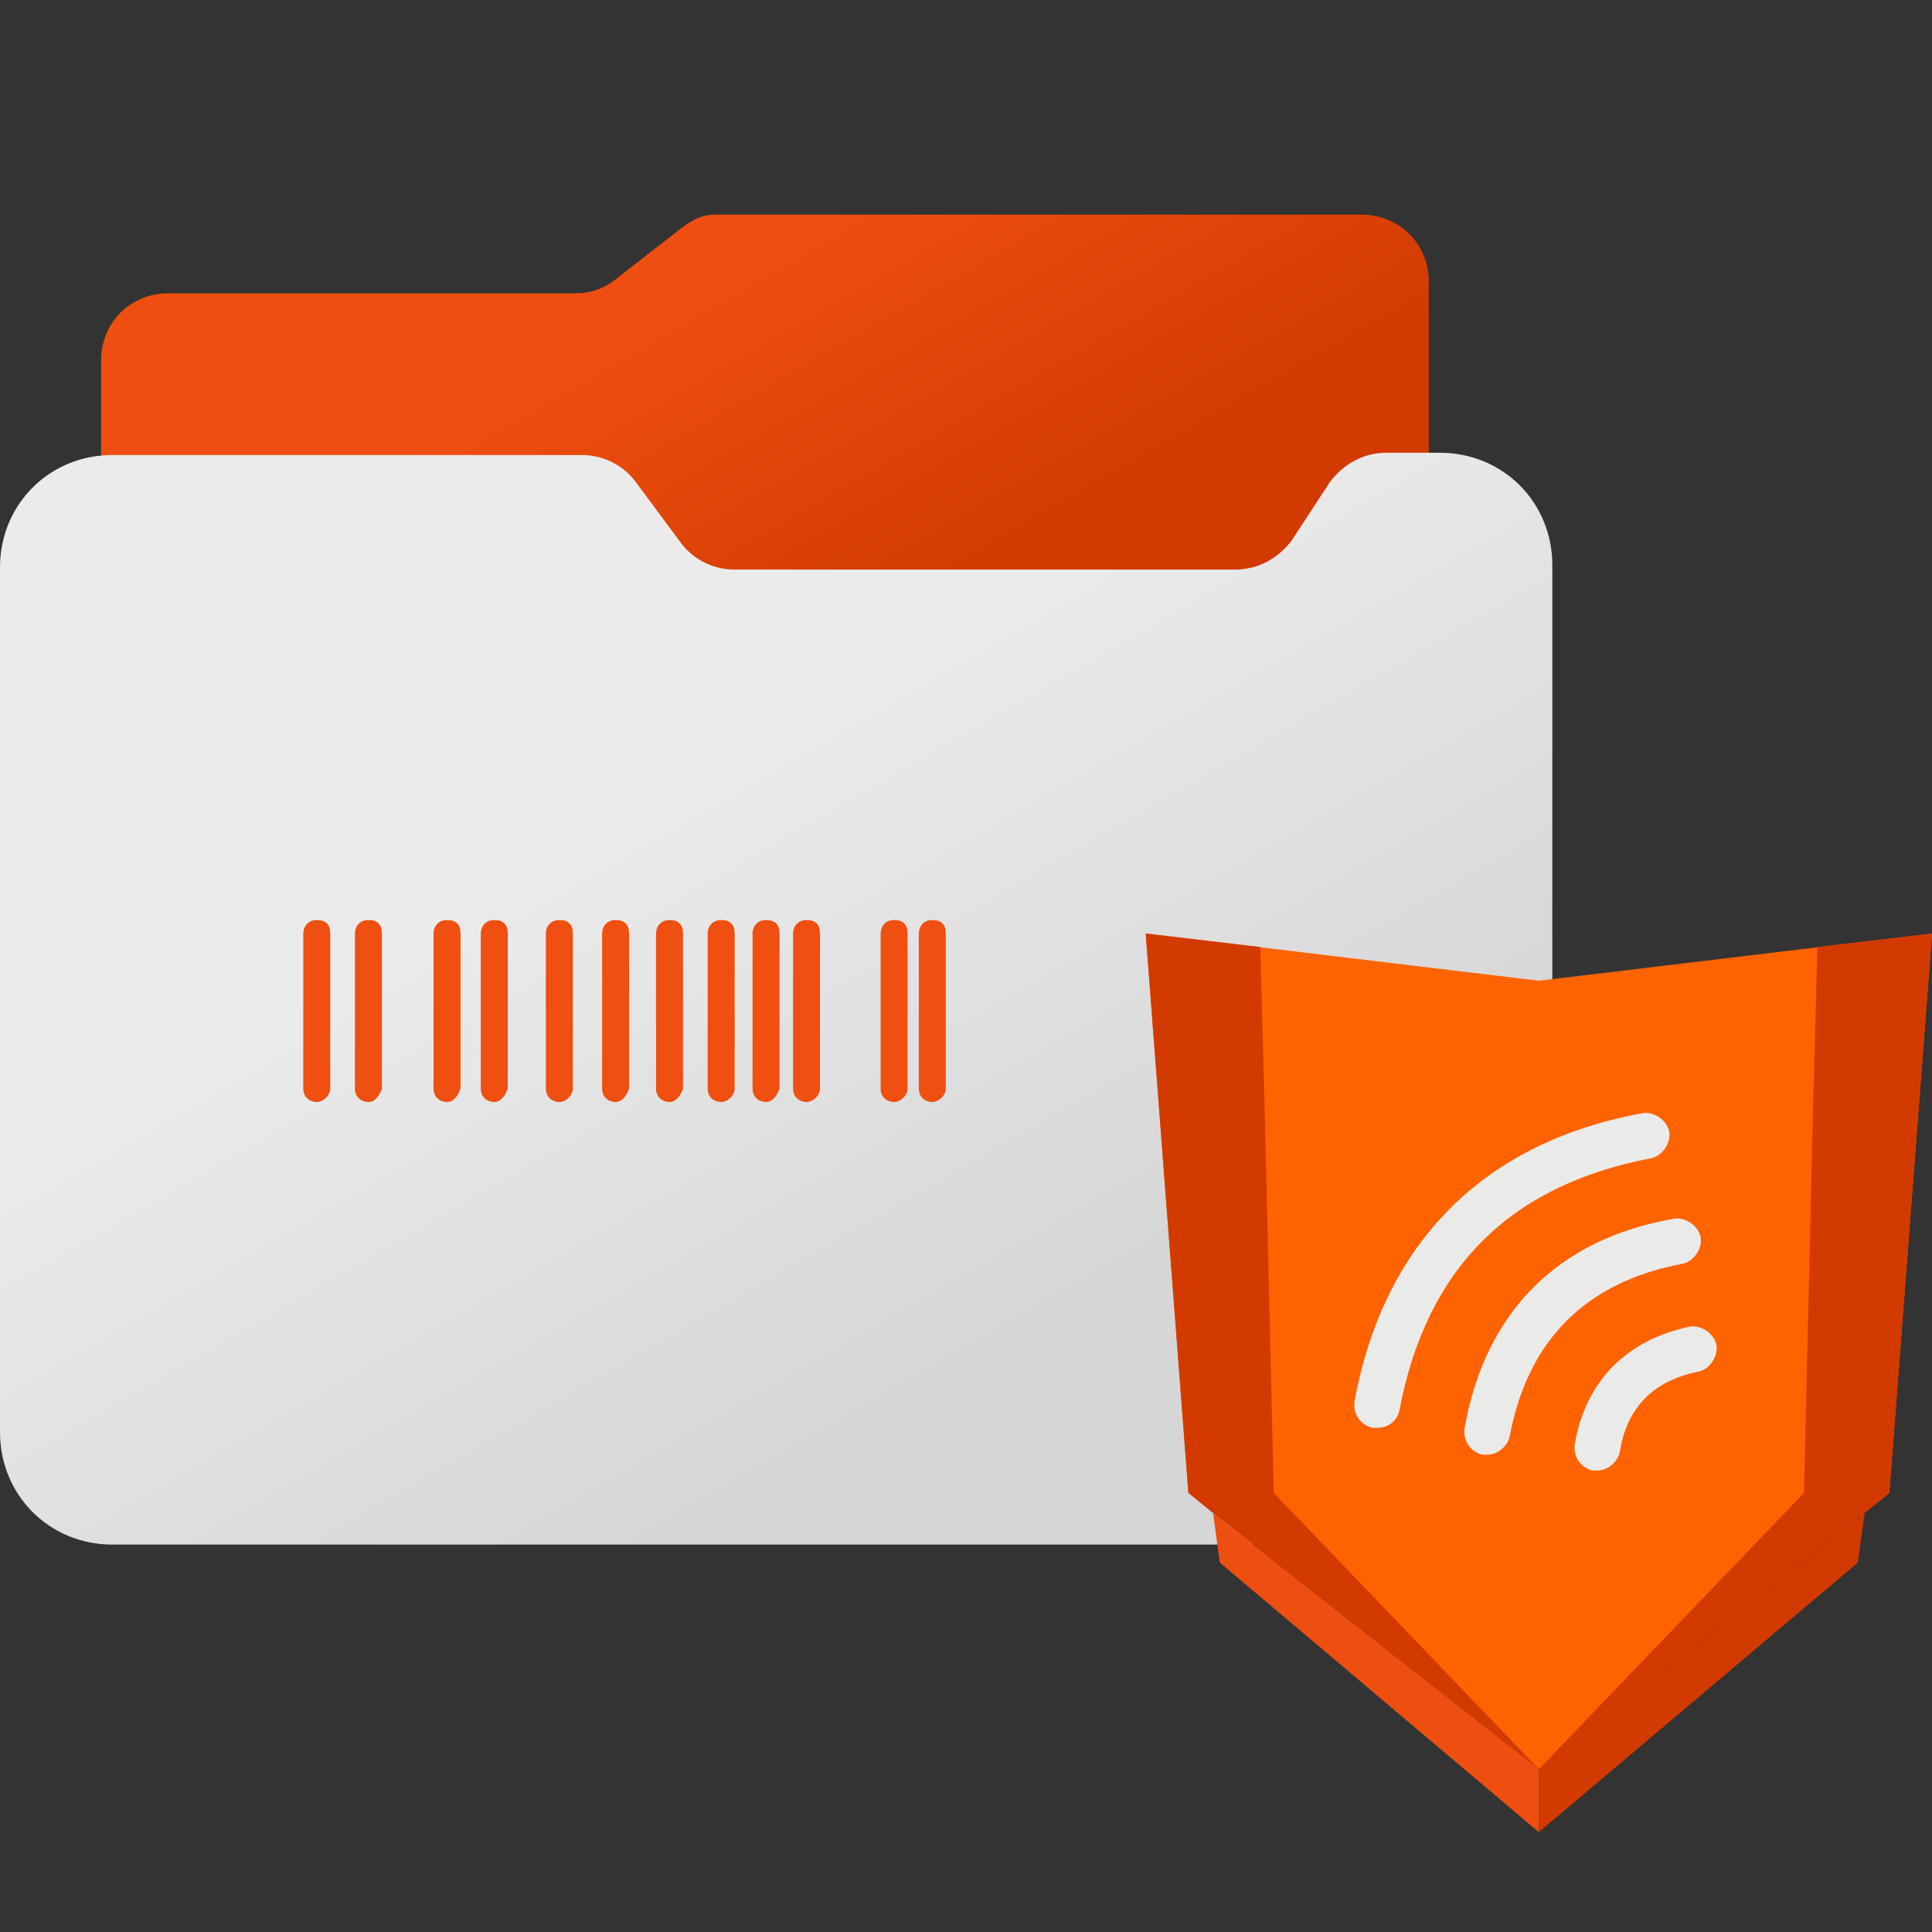
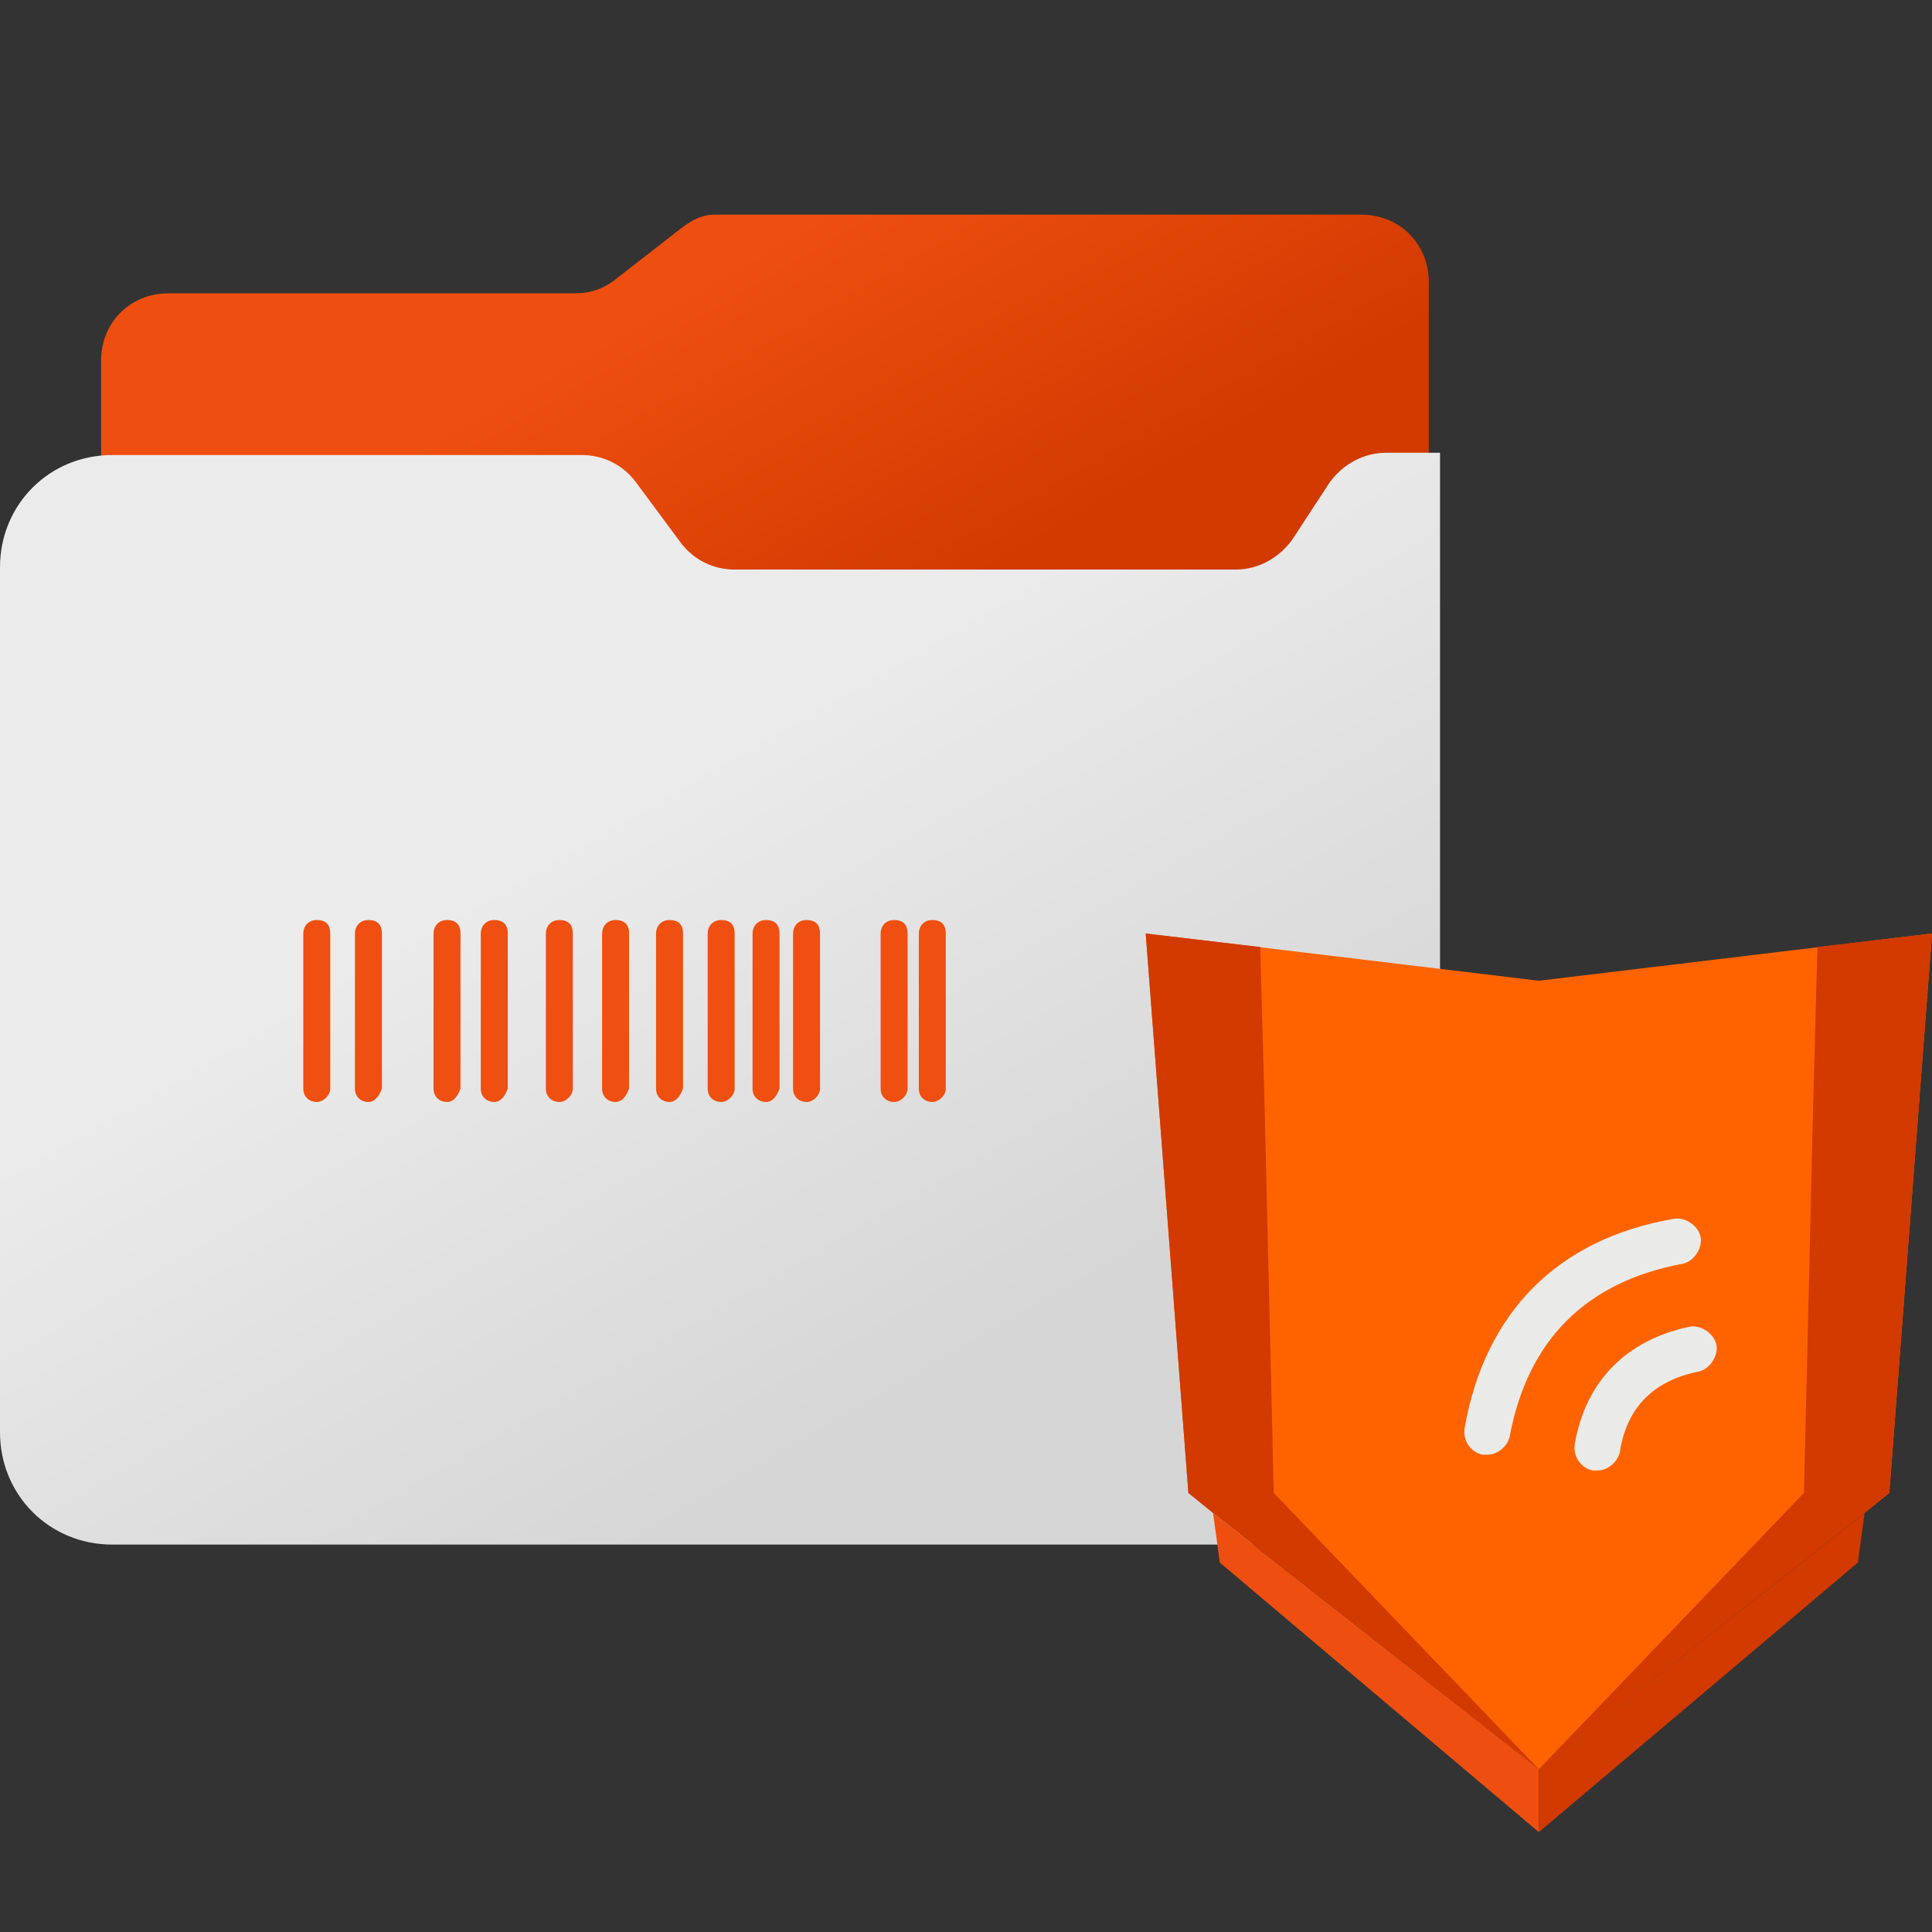
<svg xmlns="http://www.w3.org/2000/svg" width="48" height="48" viewBox="0 0 48 48" fill="none">
  <rect x="0" y="0" width="48" height="48" fill="#333333" stroke="none" />
  <path d="M2.512 14.486V8.961C2.512 8.012 3.237 7.287 4.186 7.287H14.289C14.679 7.287 15.014 7.175 15.349 6.896L16.856 5.724C17.135 5.5 17.414 5.333 17.749 5.333H33.823C34.772 5.333 35.498 6.059 35.498 7.007V14.375" fill="url(#paint0_linear_1880_4188)" />
-   <path d="M35.833 38.375H2.791C1.228 38.375 0 37.147 0 35.584V14.095C0 12.533 1.228 11.305 2.791 11.305H14.456C14.958 11.305 15.46 11.528 15.795 11.975L16.912 13.482C17.247 13.928 17.749 14.151 18.251 14.151H30.698C31.256 14.151 31.758 13.872 32.093 13.426L33.042 11.975C33.377 11.528 33.879 11.249 34.437 11.249H35.777C37.34 11.249 38.567 12.477 38.567 14.04V35.472C38.623 37.091 37.34 38.375 35.833 38.375Z" fill="url(#paint1_linear_1880_4188)" />
+   <path d="M35.833 38.375H2.791C1.228 38.375 0 37.147 0 35.584V14.095C0 12.533 1.228 11.305 2.791 11.305H14.456C14.958 11.305 15.46 11.528 15.795 11.975L16.912 13.482C17.247 13.928 17.749 14.151 18.251 14.151H30.698C31.256 14.151 31.758 13.872 32.093 13.426L33.042 11.975C33.377 11.528 33.879 11.249 34.437 11.249H35.777V35.472C38.623 37.091 37.34 38.375 35.833 38.375Z" fill="url(#paint1_linear_1880_4188)" />
  <path d="M7.87 27.379C7.703 27.379 7.535 27.268 7.535 27.044V23.193C7.535 23.026 7.647 22.858 7.87 22.858C8.093 22.858 8.205 22.97 8.205 23.193V27.044C8.205 27.212 8.037 27.379 7.87 27.379Z" fill="#EF4F10" />
  <path d="M9.153 27.379C8.986 27.379 8.818 27.268 8.818 27.044V23.193C8.818 23.026 8.93 22.858 9.153 22.858C9.377 22.858 9.488 22.97 9.488 23.193V27.044C9.432 27.212 9.321 27.379 9.153 27.379Z" fill="#EF4F10" />
  <path d="M11.106 27.379C10.939 27.379 10.771 27.268 10.771 27.044V23.193C10.771 23.026 10.883 22.858 11.106 22.858C11.33 22.858 11.441 22.97 11.441 23.193V27.044C11.385 27.212 11.274 27.379 11.106 27.379Z" fill="#EF4F10" />
  <path d="M12.28 27.379C12.113 27.379 11.945 27.268 11.945 27.044V23.193C11.945 23.026 12.057 22.858 12.28 22.858C12.504 22.858 12.615 22.97 12.615 23.193V27.044C12.559 27.212 12.448 27.379 12.28 27.379Z" fill="#EF4F10" />
  <path d="M13.897 27.379C13.73 27.379 13.562 27.268 13.562 27.044V23.193C13.562 23.026 13.674 22.858 13.897 22.858C14.121 22.858 14.232 22.97 14.232 23.193V27.044C14.232 27.212 14.065 27.379 13.897 27.379Z" fill="#EF4F10" />
  <path d="M15.294 27.379C15.126 27.379 14.959 27.268 14.959 27.044V23.193C14.959 23.026 15.071 22.858 15.294 22.858C15.517 22.858 15.629 22.97 15.629 23.193V27.044C15.573 27.212 15.461 27.379 15.294 27.379Z" fill="#EF4F10" />
  <path d="M16.634 27.379C16.466 27.379 16.299 27.268 16.299 27.044V23.193C16.299 23.026 16.41 22.858 16.634 22.858C16.857 22.858 16.969 22.97 16.969 23.193V27.044C16.913 27.212 16.801 27.379 16.634 27.379Z" fill="#EF4F10" />
  <path d="M17.917 27.379C17.75 27.379 17.582 27.268 17.582 27.044V23.193C17.582 23.026 17.694 22.858 17.917 22.858C18.14 22.858 18.252 22.97 18.252 23.193V27.044C18.252 27.212 18.084 27.379 17.917 27.379Z" fill="#EF4F10" />
  <path d="M19.032 27.379C18.865 27.379 18.697 27.268 18.697 27.044V23.193C18.697 23.026 18.809 22.858 19.032 22.858C19.255 22.858 19.367 22.97 19.367 23.193V27.044C19.311 27.212 19.2 27.379 19.032 27.379Z" fill="#EF4F10" />
  <path d="M20.038 27.379C19.871 27.379 19.703 27.268 19.703 27.044V23.193C19.703 23.026 19.815 22.858 20.038 22.858C20.261 22.858 20.373 22.97 20.373 23.193V27.044C20.373 27.212 20.206 27.379 20.038 27.379Z" fill="#EF4F10" />
  <path d="M22.214 27.379C22.046 27.379 21.879 27.268 21.879 27.044V23.193C21.879 23.026 21.991 22.858 22.214 22.858C22.437 22.858 22.549 22.97 22.549 23.193V27.044C22.549 27.212 22.381 27.379 22.214 27.379Z" fill="#EF4F10" />
  <path d="M23.163 27.379C22.996 27.379 22.828 27.268 22.828 27.044V23.193C22.828 23.026 22.94 22.858 23.163 22.858C23.386 22.858 23.498 22.97 23.498 23.193V27.044C23.498 27.212 23.33 27.379 23.163 27.379Z" fill="#EF4F10" />
  <path d="M38.232 43.956V45.519L30.306 38.822L30.139 37.594L38.232 43.956Z" fill="#EE4F10" />
  <path d="M46.325 37.594L46.158 38.822L38.232 45.519V43.956L46.325 37.594Z" fill="#D23A00" />
  <path d="M48 23.193L38.232 24.366L28.465 23.193L29.525 37.091L38.232 43.956L46.939 37.091L48 23.193Z" fill="#FF6300" />
  <path d="M38.232 43.956L30.139 37.593L29.525 37.091L28.465 23.193L31.311 23.528L31.423 27.659L31.646 37.091L38.232 43.956Z" fill="#D23A00" />
  <path d="M48 23.193L46.939 37.091L46.325 37.593L38.232 43.956L44.819 37.091L45.042 27.659L45.153 23.528L48 23.193Z" fill="#D23A00" />
  <path d="M39.684 36.534C39.628 36.534 39.628 36.534 39.572 36.534C39.293 36.478 39.07 36.199 39.126 35.864C39.405 34.301 40.41 33.297 41.972 32.962C42.251 32.906 42.586 33.129 42.642 33.408C42.698 33.687 42.475 34.022 42.196 34.078C41.079 34.301 40.41 34.971 40.242 36.087C40.186 36.311 39.963 36.534 39.684 36.534Z" fill="#EAEBE9" />
  <path d="M36.948 36.142C36.892 36.142 36.892 36.142 36.836 36.142C36.557 36.087 36.334 35.808 36.389 35.473C36.892 32.626 38.678 30.784 41.58 30.282C41.859 30.226 42.194 30.45 42.25 30.729C42.306 31.008 42.083 31.343 41.803 31.398C39.403 31.845 37.952 33.296 37.506 35.696C37.45 35.919 37.227 36.142 36.948 36.142Z" fill="#EAEBE9" />
-   <path d="M34.213 35.473C34.157 35.473 34.157 35.473 34.102 35.473C33.822 35.417 33.599 35.138 33.655 34.803C34.381 30.896 36.837 28.385 40.799 27.659C41.078 27.603 41.413 27.826 41.469 28.105C41.525 28.385 41.302 28.72 41.023 28.775C37.506 29.445 35.441 31.51 34.771 35.026C34.716 35.306 34.492 35.473 34.213 35.473Z" fill="#EAEBE9" />
  <defs>
    <linearGradient id="paint0_linear_1880_4188" x1="24.768" y1="20.543" x2="13.773" y2="1.499" gradientUnits="userSpaceOnUse">
      <stop stop-color="#D23A00" />
      <stop offset="0.25" stop-color="#D23A00" />
      <stop offset="0.7" stop-color="#EE4F10" />
      <stop offset="1" stop-color="#EE4F10" />
    </linearGradient>
    <linearGradient id="paint1_linear_1880_4188" x1="29.466" y1="42.446" x2="9.132" y2="7.226" gradientUnits="userSpaceOnUse">
      <stop stop-color="#D6D6D6" />
      <stop offset="0.25" stop-color="#D6D6D6" />
      <stop offset="0.65" stop-color="#EBEBEB" />
      <stop offset="1" stop-color="#EBEBEB" />
    </linearGradient>
  </defs>
</svg>